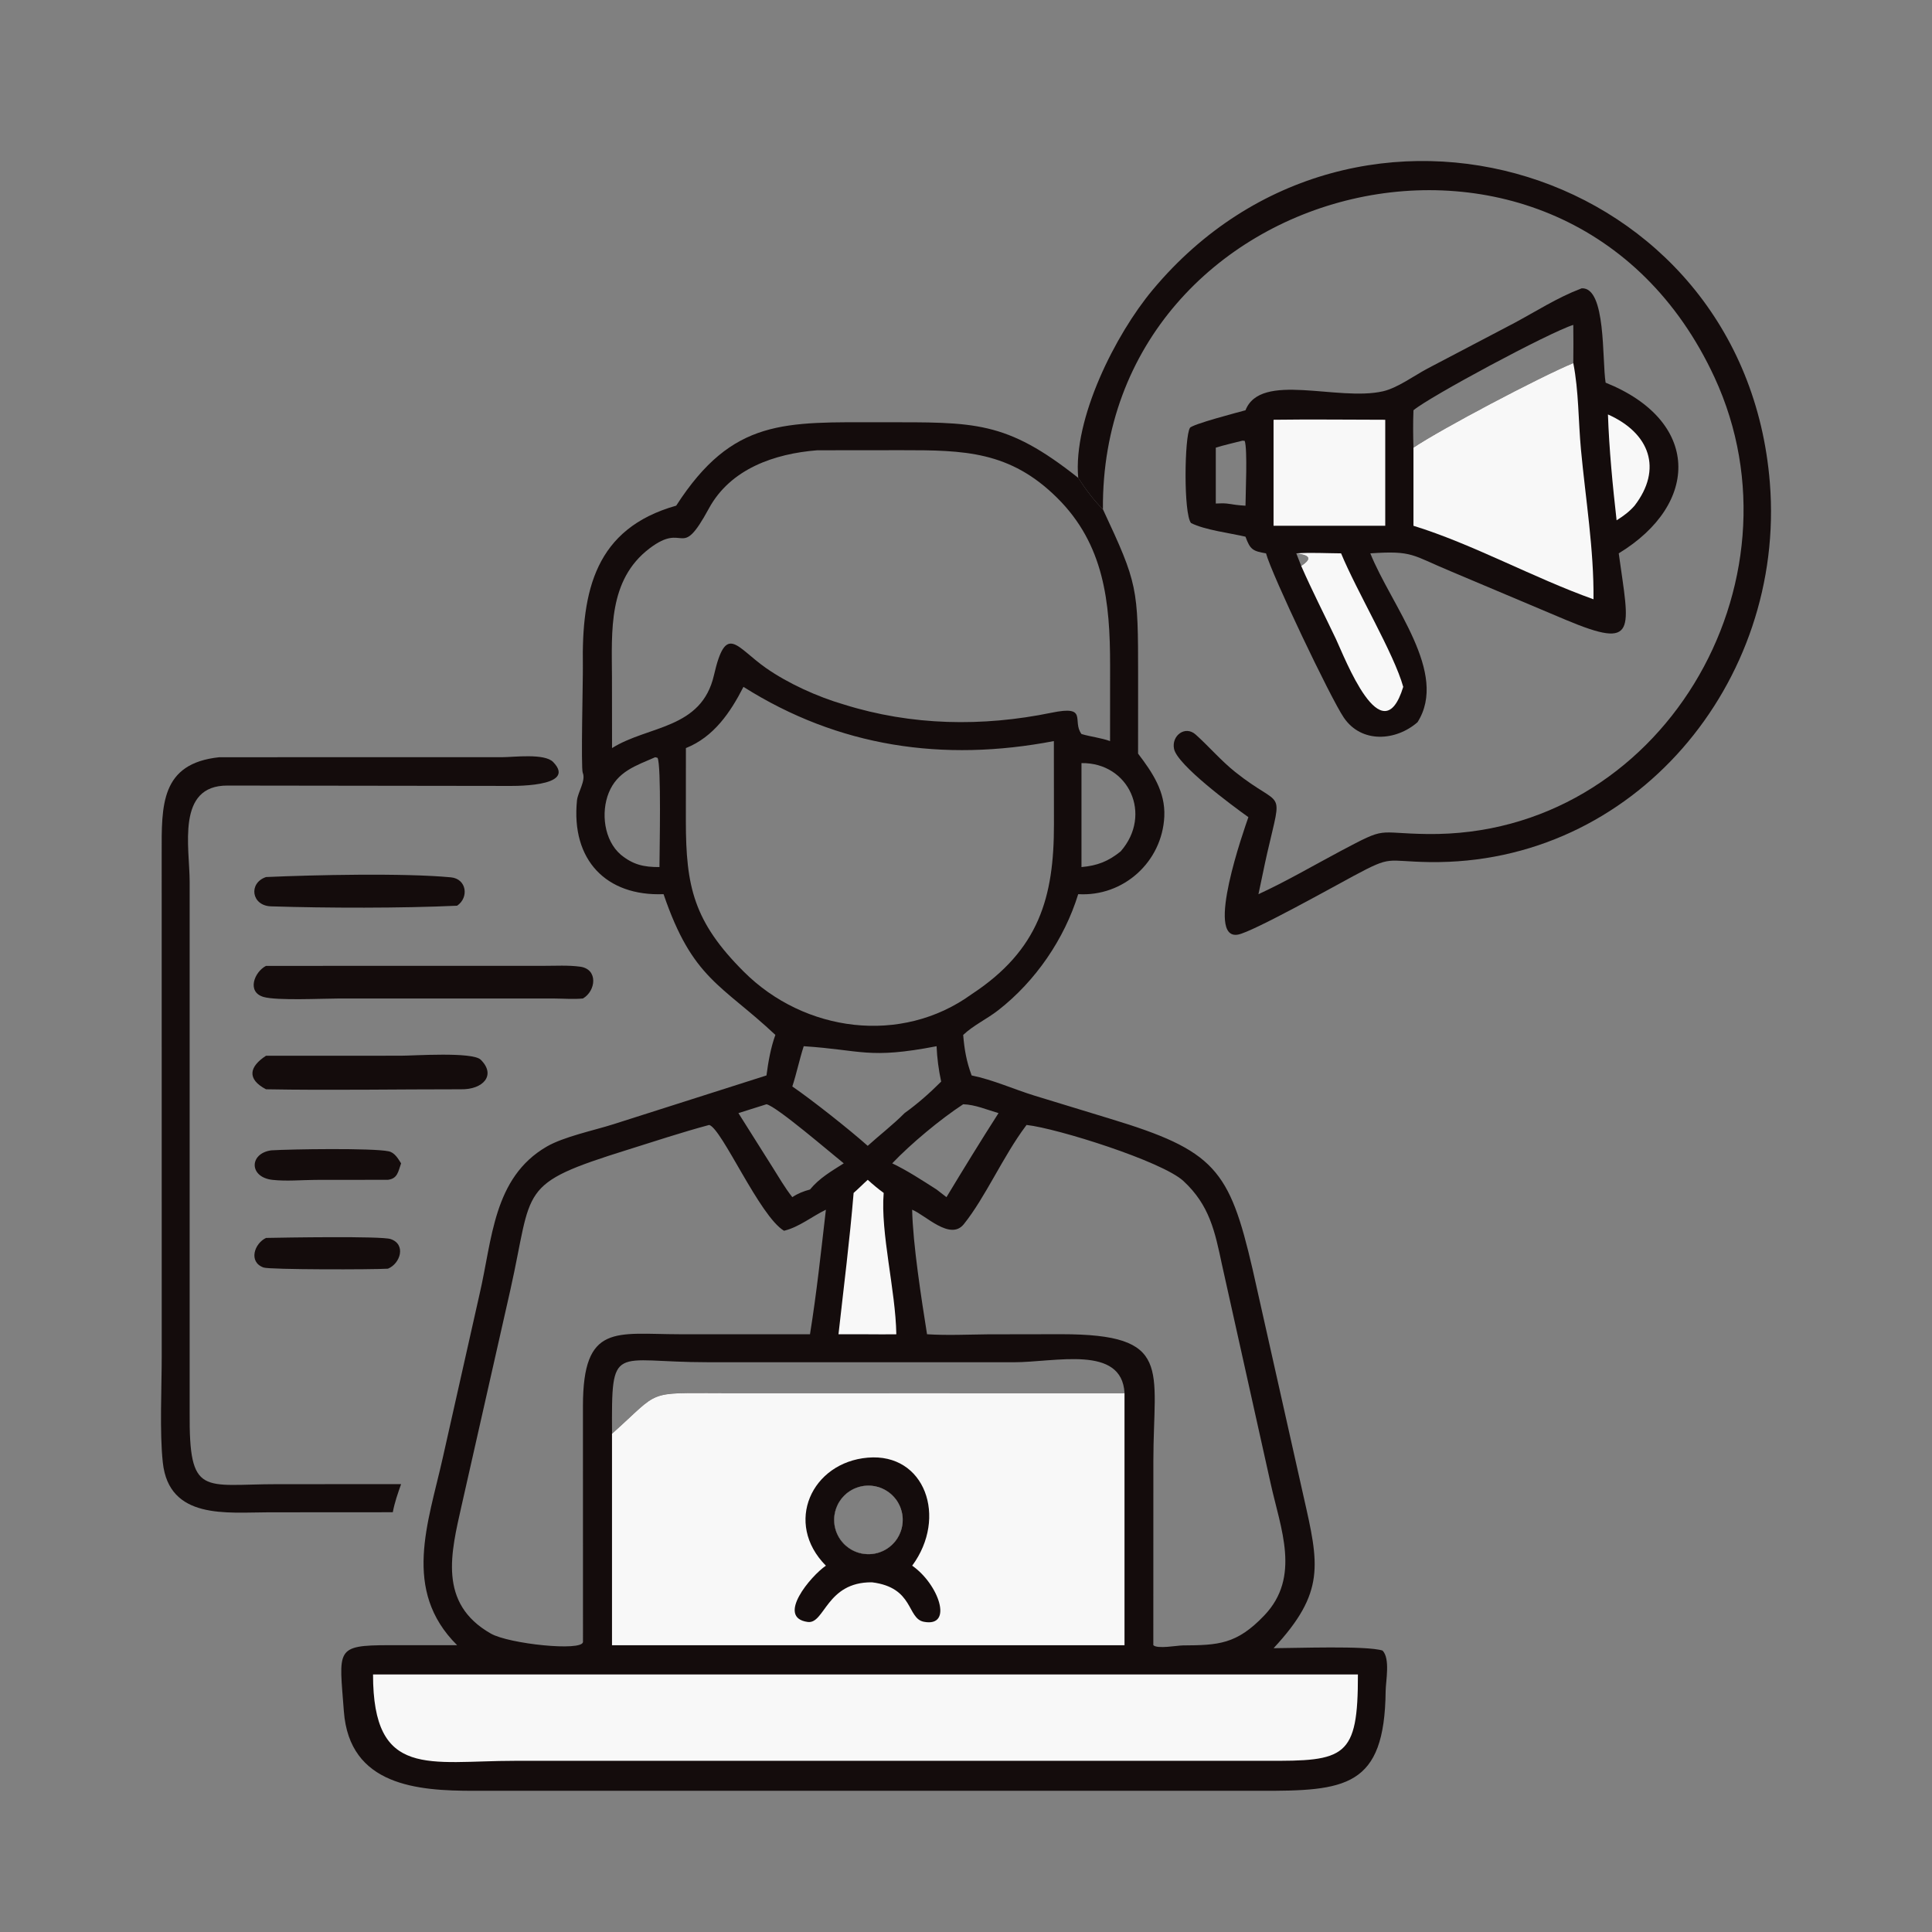
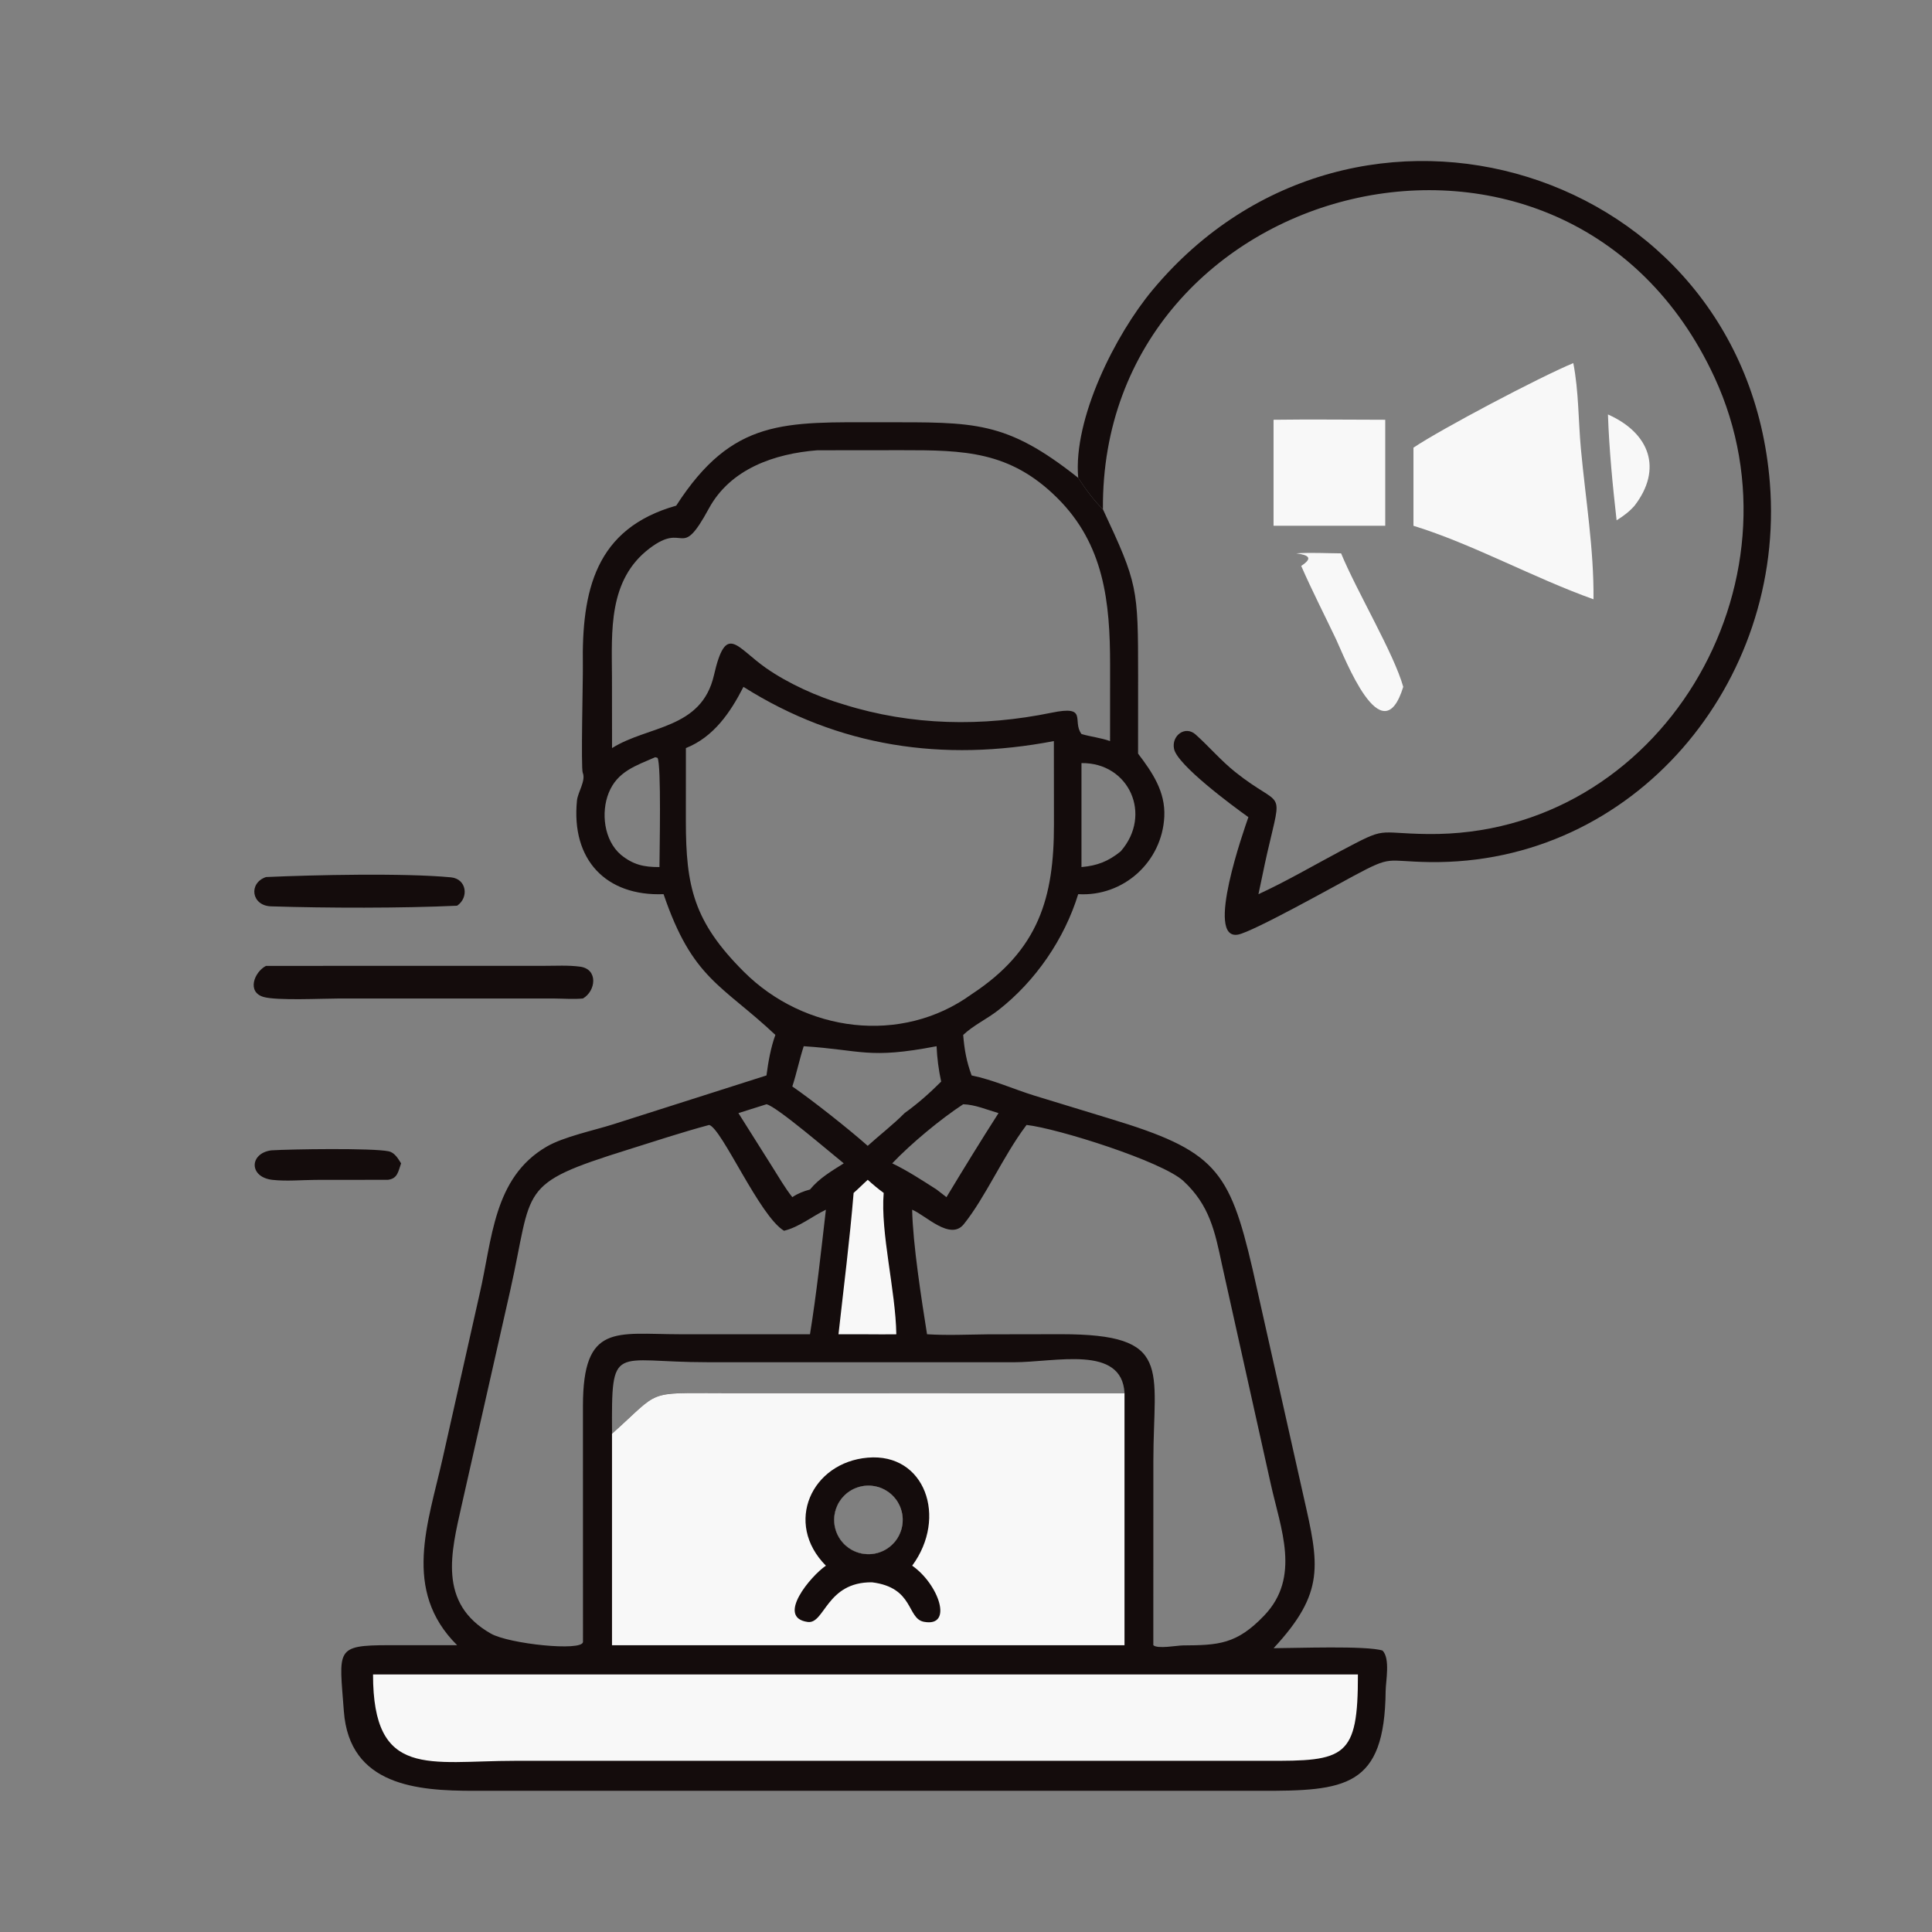
<svg xmlns="http://www.w3.org/2000/svg" width="48" height="48" viewBox="0 0 48 48" fill="none">
  <rect x="0" y="0" width="48" height="48" fill="#808080" stroke="none" />
  <path d="M16.8 12.563C18.206 10.383 19.493 10.491 21.915 10.491C24.215 10.492 24.984 10.441 26.788 11.872C26.962 12.141 27.173 12.43 27.402 12.654C28.266 14.504 28.276 14.597 28.276 16.787L28.275 18.723C28.632 19.193 28.955 19.667 28.927 20.285C28.874 21.413 27.911 22.283 26.788 22.215C26.442 23.335 25.727 24.375 24.806 25.095C24.524 25.316 24.193 25.466 23.93 25.712C23.96 26.078 24.012 26.372 24.14 26.719C24.674 26.828 25.184 27.061 25.705 27.222L27.575 27.793C30.185 28.583 30.543 29.054 31.118 31.524L32.389 37.189C32.77 38.871 32.933 39.559 31.642 40.949C32.188 40.948 33.957 40.881 34.349 41.008C34.544 41.208 34.429 41.764 34.426 42.013C34.401 44.41 33.436 44.499 31.278 44.492L11.765 44.492C10.383 44.492 8.68 44.372 8.543 42.515C8.429 40.976 8.311 40.876 9.669 40.874L11.357 40.874C9.982 39.509 10.639 37.838 11.001 36.216L11.917 32.142C12.231 30.795 12.254 29.26 13.581 28.488C14.01 28.239 14.755 28.086 15.244 27.93L19.043 26.719C19.087 26.383 19.148 26.031 19.264 25.712C17.923 24.453 17.207 24.331 16.486 22.215C15.064 22.271 14.185 21.368 14.335 19.887C14.356 19.68 14.561 19.393 14.478 19.199C14.43 19.089 14.486 16.85 14.481 16.547C14.45 14.675 14.788 13.13 16.8 12.563ZM21.64 38.61C21.654 38.609 21.668 38.607 21.682 38.606C21.696 38.604 21.709 38.602 21.723 38.599C21.737 38.597 21.751 38.594 21.764 38.591C21.778 38.588 21.791 38.585 21.805 38.581C21.818 38.577 21.832 38.573 21.845 38.569C21.858 38.564 21.871 38.559 21.884 38.554C21.897 38.549 21.91 38.544 21.923 38.538C21.936 38.533 21.948 38.527 21.961 38.52C21.973 38.514 21.985 38.507 21.997 38.501C22.009 38.493 22.021 38.486 22.033 38.479C22.045 38.471 22.057 38.464 22.068 38.456C22.079 38.447 22.09 38.439 22.102 38.43C22.113 38.422 22.123 38.413 22.134 38.404C22.144 38.395 22.155 38.385 22.165 38.376C22.175 38.366 22.185 38.356 22.194 38.346C22.204 38.336 22.213 38.325 22.222 38.315C22.231 38.304 22.24 38.293 22.249 38.282C22.257 38.271 22.265 38.26 22.273 38.249C22.281 38.237 22.289 38.226 22.297 38.214C22.304 38.202 22.311 38.19 22.318 38.178C22.325 38.166 22.331 38.153 22.337 38.141C22.344 38.128 22.35 38.116 22.355 38.103C22.361 38.09 22.366 38.077 22.371 38.064C22.376 38.051 22.381 38.038 22.385 38.025C22.389 38.011 22.393 37.998 22.397 37.985C22.401 37.971 22.404 37.958 22.407 37.944C22.41 37.931 22.413 37.917 22.415 37.903C22.417 37.889 22.419 37.876 22.421 37.862C22.423 37.848 22.424 37.834 22.425 37.82C22.426 37.806 22.427 37.792 22.427 37.778C22.427 37.764 22.427 37.75 22.427 37.736C22.426 37.722 22.426 37.709 22.424 37.694C22.423 37.681 22.422 37.667 22.42 37.653C22.418 37.639 22.416 37.625 22.414 37.611C22.411 37.598 22.409 37.584 22.405 37.571C22.402 37.557 22.399 37.543 22.395 37.53C22.391 37.517 22.387 37.503 22.383 37.49C22.378 37.477 22.374 37.464 22.369 37.451C22.363 37.438 22.358 37.425 22.352 37.412C22.347 37.399 22.341 37.387 22.334 37.374C22.328 37.362 22.321 37.35 22.314 37.338C22.308 37.325 22.3 37.313 22.293 37.302C22.285 37.29 22.277 37.279 22.269 37.267C22.261 37.256 22.253 37.245 22.244 37.233C22.235 37.223 22.227 37.212 22.218 37.201C22.208 37.191 22.199 37.181 22.189 37.17C22.18 37.16 22.17 37.151 22.16 37.141C22.149 37.132 22.139 37.122 22.128 37.113C22.118 37.104 22.107 37.095 22.096 37.087C22.085 37.078 22.074 37.07 22.062 37.062C22.051 37.054 22.039 37.046 22.027 37.039C22.015 37.032 22.003 37.024 21.991 37.018C21.979 37.011 21.967 37.004 21.954 36.998C21.942 36.992 21.929 36.986 21.916 36.98C21.904 36.975 21.891 36.97 21.878 36.965C21.864 36.96 21.851 36.955 21.838 36.951C21.825 36.946 21.811 36.942 21.798 36.939C21.784 36.935 21.771 36.932 21.757 36.929C21.744 36.926 21.73 36.923 21.716 36.921C21.702 36.919 21.689 36.917 21.675 36.915C21.661 36.913 21.647 36.912 21.633 36.911C21.619 36.91 21.605 36.91 21.591 36.909C21.577 36.909 21.563 36.909 21.549 36.91C21.535 36.91 21.522 36.911 21.508 36.912C21.494 36.913 21.48 36.915 21.466 36.916C21.452 36.918 21.439 36.92 21.425 36.923C21.411 36.925 21.398 36.928 21.384 36.931C21.37 36.934 21.357 36.938 21.343 36.941C21.33 36.945 21.317 36.949 21.304 36.954C21.291 36.958 21.277 36.963 21.265 36.968C21.252 36.973 21.239 36.979 21.226 36.984C21.213 36.99 21.201 36.996 21.188 37.002C21.176 37.009 21.164 37.015 21.152 37.022C21.14 37.029 21.128 37.036 21.116 37.044C21.104 37.051 21.093 37.059 21.081 37.067C21.07 37.075 21.059 37.084 21.048 37.092C21.037 37.101 21.026 37.11 21.016 37.119C21.005 37.128 20.995 37.138 20.985 37.147C20.975 37.157 20.965 37.167 20.956 37.177C20.946 37.187 20.937 37.197 20.928 37.208C20.919 37.219 20.91 37.229 20.901 37.24C20.893 37.251 20.885 37.263 20.877 37.274C20.869 37.285 20.861 37.297 20.854 37.309C20.846 37.321 20.839 37.333 20.832 37.345C20.826 37.357 20.819 37.369 20.813 37.382C20.807 37.394 20.801 37.407 20.795 37.419C20.79 37.432 20.785 37.445 20.78 37.458C20.775 37.471 20.77 37.484 20.766 37.498C20.761 37.511 20.758 37.524 20.754 37.538C20.75 37.551 20.747 37.564 20.744 37.578C20.741 37.592 20.738 37.605 20.736 37.619C20.733 37.633 20.732 37.647 20.73 37.66C20.728 37.674 20.727 37.688 20.726 37.702C20.725 37.716 20.724 37.73 20.724 37.744C20.724 37.758 20.724 37.772 20.724 37.785C20.725 37.799 20.726 37.813 20.727 37.827C20.728 37.841 20.729 37.855 20.731 37.869C20.733 37.882 20.735 37.896 20.737 37.91C20.74 37.924 20.742 37.937 20.745 37.951C20.749 37.964 20.752 37.978 20.756 37.991C20.759 38.005 20.764 38.018 20.768 38.031C20.773 38.044 20.777 38.057 20.782 38.07C20.787 38.083 20.793 38.096 20.798 38.109C20.804 38.122 20.81 38.134 20.816 38.147C20.823 38.159 20.829 38.171 20.836 38.183C20.843 38.195 20.85 38.207 20.858 38.219C20.865 38.231 20.873 38.242 20.881 38.254C20.889 38.265 20.898 38.276 20.906 38.287C20.915 38.298 20.924 38.309 20.933 38.319C20.942 38.33 20.951 38.34 20.961 38.35C20.971 38.36 20.98 38.37 20.99 38.38C21.001 38.389 21.011 38.398 21.021 38.407C21.032 38.416 21.043 38.425 21.054 38.434C21.065 38.442 21.076 38.451 21.087 38.459C21.099 38.467 21.11 38.474 21.122 38.482C21.134 38.489 21.146 38.496 21.158 38.503C21.17 38.51 21.183 38.516 21.195 38.523C21.207 38.529 21.22 38.535 21.233 38.54C21.246 38.546 21.258 38.551 21.271 38.556C21.284 38.561 21.297 38.566 21.311 38.57C21.324 38.574 21.337 38.578 21.351 38.582C21.364 38.586 21.378 38.589 21.391 38.592C21.405 38.595 21.419 38.598 21.432 38.6C21.446 38.602 21.46 38.605 21.474 38.606C21.487 38.608 21.501 38.609 21.515 38.61C21.529 38.611 21.543 38.612 21.557 38.612C21.571 38.612 21.585 38.612 21.599 38.612C21.612 38.612 21.626 38.611 21.64 38.61ZM15.206 18.586C16.105 18.021 17.429 18.123 17.738 16.775C18.039 15.463 18.289 16.078 19.034 16.599C19.583 16.982 20.316 17.314 20.963 17.502C22.645 18.03 24.407 18.061 26.127 17.707C27.049 17.517 26.625 17.912 26.87 18.237C27.107 18.306 27.344 18.329 27.579 18.412L27.58 16.526C27.581 14.957 27.43 13.526 26.269 12.373C25.092 11.203 23.95 11.184 22.4 11.185L20.304 11.187C19.244 11.271 18.147 11.646 17.611 12.635C16.887 13.969 17.04 12.938 16.136 13.626C15.108 14.408 15.199 15.68 15.204 16.816L15.206 18.586ZM17.041 18.586L17.04 20.399C17.041 22.024 17.231 22.896 18.482 24.144C19.986 25.645 22.393 25.968 24.14 24.701C25.814 23.602 26.187 22.293 26.185 20.483L26.183 18.412C23.429 18.94 20.831 18.556 18.471 17.065C18.146 17.701 17.734 18.309 17.041 18.586ZM22.662 30.055C22.68 30.917 22.895 32.285 23.032 33.149C23.538 33.181 24.037 33.156 24.543 33.151L26.368 33.148C29.148 33.149 28.656 33.99 28.655 36.294L28.654 40.874C28.756 40.974 29.236 40.882 29.384 40.88C30.271 40.874 30.723 40.856 31.41 40.136C32.324 39.18 31.816 37.977 31.57 36.861L30.359 31.418C30.184 30.594 30.052 29.944 29.402 29.342C28.875 28.854 26.269 28.033 25.505 27.949L25.483 27.978C24.919 28.731 24.481 29.749 23.945 30.415C23.608 30.834 22.99 30.186 22.662 30.055ZM22.167 28.903C22.549 29.086 22.912 29.325 23.269 29.553L23.515 29.743C23.936 29.045 24.368 28.341 24.808 27.655C24.523 27.573 24.23 27.444 23.93 27.435C23.365 27.805 22.632 28.414 22.167 28.903ZM19.968 25.993C19.862 26.323 19.792 26.664 19.685 26.993C20.183 27.335 21.093 28.055 21.558 28.468C21.858 28.197 22.191 27.941 22.474 27.655C22.804 27.417 23.096 27.159 23.383 26.872C23.32 26.579 23.282 26.292 23.269 25.993C21.573 26.32 21.419 26.087 19.968 25.993ZM20.519 30.055C20.175 30.221 19.852 30.488 19.479 30.578C18.872 30.218 17.936 28.039 17.62 27.949C16.937 28.132 16.263 28.356 15.588 28.567C12.835 29.428 13.253 29.493 12.678 32.055L11.47 37.398C11.21 38.561 10.87 39.834 12.197 40.587C12.645 40.842 14.462 41.034 14.484 40.795L14.483 34.928C14.485 32.87 15.301 33.147 16.886 33.149L20.124 33.149C20.289 32.129 20.4 31.082 20.519 30.055ZM20.124 29.553C20.361 29.266 20.652 29.101 20.963 28.903C20.665 28.666 19.288 27.481 19.043 27.435L18.346 27.655L19.19 28.994C19.35 29.245 19.5 29.511 19.685 29.743C19.822 29.651 19.966 29.595 20.124 29.553ZM27.842 21.153C28.641 20.242 28.049 18.942 26.869 18.959V21.542C27.262 21.508 27.536 21.4 27.842 21.153ZM15.206 35.62C16.43 34.527 16.022 34.608 17.955 34.611L27.939 34.613C27.873 33.405 26.228 33.845 25.181 33.845L17.571 33.844C15.222 33.846 15.191 33.334 15.206 35.62ZM16.384 21.542C16.385 21.157 16.434 18.996 16.336 18.828L16.278 18.813C15.799 19.023 15.338 19.166 15.124 19.697C14.927 20.185 15.004 20.875 15.425 21.236C15.731 21.485 15.996 21.544 16.384 21.542Z" fill="#140C0C" />
  <path d="M15.205 35.621C16.429 34.528 16.021 34.609 17.954 34.612L27.938 34.614V40.875H15.205V35.621ZM21.639 38.611C21.653 38.61 21.667 38.608 21.681 38.606C21.695 38.605 21.709 38.603 21.722 38.6C21.736 38.598 21.75 38.595 21.763 38.592C21.777 38.589 21.791 38.585 21.804 38.582C21.817 38.578 21.831 38.574 21.844 38.569C21.857 38.565 21.87 38.56 21.883 38.555C21.896 38.55 21.909 38.545 21.922 38.539C21.935 38.533 21.947 38.527 21.96 38.521C21.972 38.515 21.985 38.508 21.997 38.501C22.009 38.494 22.021 38.487 22.032 38.48C22.044 38.472 22.056 38.464 22.067 38.456C22.078 38.448 22.09 38.44 22.101 38.431C22.112 38.423 22.122 38.414 22.133 38.405C22.143 38.395 22.154 38.386 22.164 38.376C22.174 38.367 22.184 38.357 22.193 38.347C22.203 38.337 22.212 38.326 22.221 38.316C22.23 38.305 22.239 38.294 22.248 38.283C22.256 38.272 22.265 38.261 22.273 38.249C22.281 38.238 22.288 38.227 22.296 38.215C22.303 38.203 22.31 38.191 22.317 38.179C22.324 38.166 22.33 38.154 22.337 38.142C22.343 38.129 22.349 38.117 22.355 38.104C22.36 38.091 22.365 38.078 22.37 38.065C22.375 38.052 22.38 38.039 22.384 38.026C22.389 38.012 22.393 37.999 22.396 37.986C22.4 37.972 22.403 37.959 22.406 37.945C22.409 37.931 22.412 37.917 22.414 37.904C22.417 37.89 22.419 37.876 22.42 37.862C22.422 37.849 22.423 37.835 22.424 37.821C22.425 37.807 22.426 37.793 22.426 37.779C22.426 37.765 22.426 37.751 22.426 37.737C22.425 37.723 22.425 37.709 22.424 37.695C22.423 37.681 22.421 37.667 22.419 37.654C22.418 37.64 22.416 37.626 22.413 37.612C22.411 37.599 22.408 37.585 22.405 37.571C22.402 37.558 22.398 37.544 22.394 37.531C22.391 37.517 22.387 37.504 22.382 37.491C22.378 37.477 22.373 37.464 22.368 37.451C22.363 37.438 22.357 37.426 22.352 37.413C22.346 37.4 22.34 37.388 22.333 37.375C22.327 37.363 22.32 37.35 22.314 37.338C22.307 37.326 22.299 37.314 22.292 37.303C22.284 37.291 22.276 37.279 22.268 37.268C22.26 37.257 22.252 37.245 22.243 37.234C22.235 37.223 22.226 37.213 22.217 37.202C22.207 37.192 22.198 37.181 22.188 37.171C22.179 37.161 22.169 37.151 22.159 37.142C22.148 37.132 22.138 37.123 22.128 37.114C22.117 37.105 22.106 37.096 22.095 37.087C22.084 37.079 22.073 37.071 22.061 37.063C22.05 37.055 22.038 37.047 22.026 37.04C22.015 37.032 22.003 37.025 21.99 37.018C21.978 37.012 21.966 37.005 21.953 36.999C21.941 36.993 21.928 36.987 21.915 36.981C21.903 36.976 21.89 36.97 21.877 36.965C21.864 36.961 21.85 36.956 21.837 36.952C21.824 36.947 21.811 36.943 21.797 36.94C21.784 36.936 21.77 36.933 21.756 36.93C21.743 36.927 21.729 36.924 21.715 36.922C21.702 36.919 21.688 36.917 21.674 36.916C21.66 36.914 21.646 36.913 21.632 36.912C21.618 36.911 21.604 36.91 21.59 36.91C21.576 36.91 21.563 36.91 21.549 36.91C21.535 36.911 21.521 36.912 21.507 36.913C21.493 36.914 21.479 36.915 21.465 36.917C21.451 36.919 21.438 36.921 21.424 36.923C21.41 36.926 21.397 36.929 21.383 36.932C21.369 36.935 21.356 36.938 21.343 36.942C21.329 36.946 21.316 36.95 21.303 36.955C21.29 36.959 21.277 36.964 21.264 36.969C21.251 36.974 21.238 36.979 21.225 36.985C21.212 36.991 21.2 36.997 21.188 37.003C21.175 37.01 21.163 37.016 21.151 37.023C21.139 37.03 21.127 37.037 21.115 37.045C21.103 37.052 21.092 37.06 21.081 37.068C21.069 37.076 21.058 37.084 21.047 37.093C21.036 37.102 21.026 37.111 21.015 37.12C21.005 37.129 20.994 37.138 20.984 37.148C20.974 37.158 20.964 37.168 20.955 37.178C20.945 37.188 20.936 37.198 20.927 37.209C20.918 37.219 20.909 37.23 20.901 37.241C20.892 37.252 20.884 37.263 20.876 37.275C20.868 37.286 20.86 37.298 20.853 37.31C20.846 37.322 20.838 37.333 20.832 37.346C20.825 37.358 20.818 37.37 20.812 37.383C20.806 37.395 20.8 37.408 20.794 37.42C20.789 37.433 20.784 37.446 20.779 37.459C20.774 37.472 20.769 37.485 20.765 37.498C20.761 37.512 20.757 37.525 20.753 37.538C20.749 37.552 20.746 37.565 20.743 37.579C20.74 37.593 20.737 37.606 20.735 37.62C20.733 37.634 20.731 37.647 20.729 37.661C20.727 37.675 20.726 37.689 20.725 37.703C20.724 37.717 20.724 37.731 20.723 37.744C20.723 37.758 20.723 37.772 20.724 37.786C20.724 37.8 20.725 37.814 20.726 37.828C20.727 37.842 20.728 37.856 20.73 37.869C20.732 37.883 20.734 37.897 20.736 37.911C20.739 37.924 20.741 37.938 20.745 37.952C20.748 37.965 20.751 37.979 20.755 37.992C20.759 38.005 20.763 38.019 20.767 38.032C20.772 38.045 20.776 38.058 20.781 38.071C20.787 38.084 20.792 38.097 20.798 38.11C20.803 38.122 20.809 38.135 20.816 38.147C20.822 38.16 20.828 38.172 20.835 38.184C20.842 38.196 20.849 38.208 20.857 38.22C20.864 38.231 20.872 38.243 20.88 38.254C20.888 38.266 20.897 38.277 20.905 38.288C20.914 38.299 20.923 38.31 20.932 38.32C20.941 38.331 20.95 38.341 20.96 38.351C20.97 38.361 20.98 38.371 20.99 38.38C21 38.39 21.01 38.399 21.021 38.408C21.031 38.417 21.042 38.426 21.053 38.435C21.064 38.443 21.075 38.451 21.087 38.459C21.098 38.467 21.11 38.475 21.121 38.483C21.133 38.49 21.145 38.497 21.157 38.504C21.169 38.511 21.182 38.517 21.194 38.523C21.207 38.53 21.219 38.535 21.232 38.541C21.245 38.547 21.258 38.552 21.271 38.557C21.284 38.562 21.297 38.567 21.31 38.571C21.323 38.575 21.336 38.579 21.35 38.583C21.363 38.587 21.377 38.59 21.39 38.593C21.404 38.596 21.418 38.599 21.431 38.601C21.445 38.603 21.459 38.605 21.473 38.607C21.486 38.609 21.5 38.61 21.514 38.611C21.528 38.612 21.542 38.613 21.556 38.613C21.57 38.613 21.584 38.613 21.598 38.613C21.612 38.612 21.625 38.612 21.639 38.611Z" fill="#F8F8F8" />
  <path d="M21.559 36.215C22.982 36.092 23.548 37.7 22.663 38.899C23.319 39.354 23.698 40.434 22.954 40.293C22.527 40.212 22.714 39.443 21.665 39.312C20.527 39.301 20.492 40.356 20.066 40.297C19.273 40.187 20.148 39.15 20.519 38.899C19.469 37.839 20.166 36.333 21.559 36.215ZM21.64 38.611C21.654 38.609 21.668 38.608 21.682 38.606C21.696 38.605 21.71 38.602 21.724 38.6C21.737 38.598 21.751 38.595 21.764 38.592C21.778 38.589 21.792 38.585 21.805 38.582C21.819 38.578 21.832 38.574 21.845 38.569C21.858 38.565 21.871 38.56 21.884 38.555C21.897 38.55 21.91 38.545 21.923 38.539C21.936 38.533 21.948 38.527 21.961 38.521C21.973 38.515 21.985 38.508 21.998 38.501C22.01 38.494 22.022 38.487 22.033 38.48C22.045 38.472 22.057 38.464 22.068 38.456C22.08 38.448 22.091 38.44 22.102 38.431C22.113 38.422 22.123 38.414 22.134 38.404C22.145 38.395 22.155 38.386 22.165 38.376C22.175 38.367 22.185 38.357 22.194 38.347C22.204 38.336 22.213 38.326 22.222 38.316C22.232 38.305 22.24 38.294 22.249 38.283C22.257 38.272 22.266 38.261 22.274 38.249C22.282 38.238 22.289 38.226 22.297 38.215C22.304 38.203 22.311 38.191 22.318 38.178C22.325 38.166 22.331 38.154 22.338 38.142C22.344 38.129 22.35 38.117 22.355 38.104C22.361 38.091 22.366 38.078 22.371 38.065C22.376 38.052 22.381 38.039 22.385 38.026C22.39 38.012 22.394 37.999 22.397 37.986C22.401 37.972 22.404 37.958 22.407 37.945C22.41 37.931 22.413 37.917 22.415 37.904C22.418 37.89 22.42 37.876 22.421 37.862C22.423 37.848 22.424 37.834 22.425 37.821C22.426 37.807 22.427 37.793 22.427 37.779C22.427 37.765 22.427 37.751 22.427 37.737C22.427 37.723 22.426 37.709 22.425 37.695C22.424 37.681 22.422 37.667 22.42 37.654C22.419 37.64 22.416 37.626 22.414 37.612C22.412 37.599 22.409 37.585 22.406 37.571C22.403 37.558 22.399 37.544 22.395 37.531C22.392 37.517 22.387 37.504 22.383 37.491C22.379 37.477 22.374 37.464 22.369 37.451C22.364 37.438 22.358 37.425 22.353 37.413C22.347 37.4 22.341 37.388 22.334 37.375C22.328 37.363 22.322 37.35 22.315 37.338C22.308 37.326 22.3 37.314 22.293 37.302C22.285 37.291 22.278 37.279 22.27 37.268C22.261 37.256 22.253 37.245 22.244 37.234C22.236 37.223 22.227 37.212 22.218 37.202C22.209 37.191 22.199 37.181 22.189 37.171C22.18 37.161 22.17 37.151 22.16 37.142C22.149 37.132 22.139 37.123 22.129 37.114C22.118 37.105 22.107 37.096 22.096 37.087C22.085 37.079 22.074 37.071 22.062 37.063C22.051 37.055 22.039 37.047 22.027 37.04C22.016 37.032 22.004 37.025 21.991 37.018C21.979 37.011 21.967 37.005 21.954 36.999C21.942 36.992 21.929 36.987 21.916 36.981C21.904 36.975 21.891 36.97 21.878 36.965C21.865 36.96 21.852 36.956 21.838 36.951C21.825 36.947 21.812 36.943 21.798 36.94C21.785 36.936 21.771 36.932 21.758 36.93C21.744 36.927 21.73 36.924 21.716 36.922C21.703 36.919 21.689 36.917 21.675 36.916C21.661 36.914 21.647 36.913 21.633 36.912C21.619 36.911 21.605 36.91 21.591 36.91C21.578 36.91 21.564 36.91 21.55 36.91C21.536 36.911 21.522 36.911 21.508 36.913C21.494 36.914 21.48 36.915 21.466 36.917C21.453 36.919 21.439 36.921 21.425 36.923C21.411 36.926 21.398 36.929 21.384 36.932C21.371 36.935 21.357 36.938 21.344 36.942C21.33 36.946 21.317 36.95 21.304 36.955C21.291 36.959 21.278 36.964 21.265 36.969C21.252 36.974 21.239 36.979 21.226 36.985C21.213 36.991 21.201 36.997 21.189 37.003C21.176 37.009 21.164 37.016 21.152 37.023C21.14 37.03 21.128 37.037 21.116 37.045C21.104 37.052 21.093 37.06 21.082 37.068C21.07 37.076 21.059 37.084 21.048 37.093C21.037 37.102 21.027 37.111 21.016 37.12C21.006 37.129 20.995 37.138 20.985 37.148C20.975 37.158 20.965 37.167 20.956 37.178C20.946 37.188 20.937 37.198 20.928 37.209C20.919 37.219 20.91 37.23 20.902 37.241C20.893 37.252 20.885 37.263 20.877 37.275C20.869 37.286 20.861 37.298 20.854 37.31C20.847 37.321 20.84 37.333 20.833 37.345C20.826 37.358 20.82 37.37 20.813 37.382C20.807 37.395 20.801 37.407 20.796 37.42C20.79 37.433 20.785 37.446 20.78 37.459C20.775 37.472 20.77 37.485 20.766 37.498C20.762 37.511 20.758 37.525 20.754 37.538C20.75 37.552 20.747 37.565 20.744 37.579C20.741 37.592 20.738 37.606 20.736 37.62C20.734 37.633 20.732 37.647 20.73 37.661C20.729 37.675 20.727 37.689 20.726 37.703C20.725 37.717 20.725 37.73 20.724 37.744C20.724 37.758 20.724 37.772 20.725 37.786C20.725 37.8 20.726 37.814 20.727 37.828C20.728 37.842 20.729 37.855 20.731 37.869C20.733 37.883 20.735 37.897 20.737 37.911C20.74 37.924 20.743 37.938 20.746 37.952C20.749 37.965 20.752 37.978 20.756 37.992C20.76 38.005 20.764 38.019 20.768 38.032C20.773 38.045 20.777 38.058 20.782 38.071C20.788 38.084 20.793 38.097 20.799 38.11C20.804 38.122 20.81 38.135 20.817 38.147C20.823 38.16 20.83 38.172 20.836 38.184C20.843 38.196 20.851 38.208 20.858 38.22C20.866 38.231 20.873 38.243 20.881 38.254C20.889 38.266 20.898 38.277 20.906 38.288C20.915 38.299 20.924 38.309 20.933 38.32C20.942 38.33 20.951 38.341 20.961 38.351C20.971 38.361 20.981 38.371 20.991 38.38C21.001 38.39 21.011 38.399 21.022 38.408C21.032 38.417 21.043 38.426 21.054 38.434C21.065 38.443 21.076 38.451 21.088 38.459C21.099 38.467 21.111 38.475 21.122 38.482C21.134 38.49 21.146 38.497 21.158 38.504C21.171 38.511 21.183 38.517 21.195 38.523C21.208 38.529 21.22 38.535 21.233 38.541C21.246 38.547 21.259 38.552 21.272 38.557C21.285 38.562 21.298 38.566 21.311 38.571C21.324 38.575 21.337 38.579 21.351 38.583C21.364 38.587 21.378 38.59 21.392 38.593C21.405 38.596 21.419 38.599 21.433 38.601C21.446 38.603 21.46 38.605 21.474 38.607C21.488 38.609 21.501 38.61 21.515 38.611C21.529 38.612 21.543 38.612 21.557 38.613C21.571 38.613 21.585 38.613 21.599 38.613C21.613 38.612 21.627 38.612 21.64 38.611Z" fill="#140C0C" />
  <path d="M11.551 41.601H33.737C33.741 43.674 33.422 43.759 31.455 43.746L12.794 43.747C10.662 43.747 9.267 44.207 9.268 41.601H11.551Z" fill="#F8F8F8" />
  <path d="M21.559 29.312C21.687 29.428 21.816 29.537 21.955 29.638C21.872 30.632 22.251 32.053 22.269 33.15C22.033 33.154 21.796 33.151 21.559 33.15H20.832C20.962 31.977 21.111 30.815 21.208 29.638C21.328 29.534 21.44 29.418 21.559 29.312Z" fill="#F8F8F8" />
-   <path d="M39.298 7.163C39.907 7.134 39.8 8.941 39.891 9.507C42.241 10.45 42.246 12.512 40.217 13.748C40.482 15.67 40.701 16.155 38.901 15.4L36.048 14.196C35.075 13.792 35.107 13.675 34.045 13.748C34.571 15.055 35.995 16.716 35.218 17.943C34.683 18.411 33.826 18.476 33.386 17.828C33.052 17.335 31.594 14.271 31.454 13.748C31.131 13.693 31.06 13.658 30.944 13.334C30.551 13.242 29.936 13.168 29.591 12.995C29.402 12.765 29.426 10.849 29.564 10.63C29.621 10.541 30.754 10.244 30.944 10.193C31.321 9.229 33.231 9.978 34.358 9.722C34.718 9.64 35.13 9.336 35.461 9.159L37.63 8.021C38.158 7.737 38.703 7.39 39.262 7.177L39.298 7.163ZM39.088 8.072C38.489 8.259 35.511 9.859 35.117 10.193C35.105 10.504 35.108 10.812 35.117 11.122C35.81 10.657 38.243 9.373 39.088 9.022C39.093 8.705 39.091 8.389 39.088 8.072ZM30.206 12.51C30.296 12.508 30.386 12.501 30.475 12.51C30.632 12.535 30.785 12.556 30.944 12.564C30.945 12.272 30.998 11.154 30.924 10.953L30.87 10.948C30.649 11.005 30.424 11.054 30.206 11.122V12.51ZM32.328 14.06C32.615 13.871 32.537 13.793 32.206 13.748L32.328 14.06Z" fill="#140C0C" />
  <path d="M39.088 9.021C39.225 9.718 39.212 10.457 39.278 11.164C39.392 12.388 39.603 13.658 39.59 14.889C38.103 14.359 36.58 13.513 35.117 13.063V11.122C35.81 10.656 38.243 9.373 39.088 9.021Z" fill="#F8F8F8" />
  <path d="M31.641 10.429C32.565 10.416 33.491 10.428 34.416 10.429V13.063H31.641V10.429Z" fill="#F8F8F8" />
  <path d="M32.205 13.748C32.572 13.723 32.95 13.746 33.319 13.748C33.717 14.709 34.632 16.236 34.863 17.065C34.337 18.777 33.406 16.33 33.19 15.874C32.903 15.271 32.596 14.672 32.328 14.06C32.614 13.871 32.536 13.793 32.205 13.748Z" fill="#F8F8F8" />
  <path d="M39.949 10.297C40.991 10.76 41.311 11.653 40.61 12.564C40.477 12.716 40.333 12.821 40.164 12.927C40.066 12.06 39.979 11.169 39.949 10.297Z" fill="#F8F8F8" />
  <path d="M26.788 11.873C26.657 10.405 27.71 8.311 28.64 7.199C33.672 1.175 43.346 4.155 43.972 11.999C44.367 16.946 40.606 21.495 35.508 21.418C34.416 21.402 34.602 21.241 33.637 21.758C33.19 21.997 31.124 23.154 30.758 23.22C29.929 23.37 30.915 20.593 31.016 20.302C30.609 20.012 29.253 19.008 29.169 18.607C29.1 18.277 29.446 18.016 29.706 18.25C30.044 18.553 30.328 18.891 30.686 19.178C31.876 20.129 31.871 19.503 31.484 21.192C31.406 21.532 31.341 21.875 31.266 22.216C31.959 21.896 32.627 21.506 33.301 21.147C34.49 20.516 34.157 20.705 35.463 20.721C41.267 20.795 44.956 14.468 42.595 9.372C38.921 1.443 27.334 4.404 27.402 12.654C27.173 12.43 26.962 12.142 26.788 11.873Z" fill="#140C0C" />
-   <path d="M5.45 18.813L12.482 18.812C12.764 18.812 13.529 18.71 13.744 18.933C14.363 19.574 12.681 19.527 12.518 19.526L5.652 19.517C4.372 19.511 4.711 21.049 4.712 21.906L4.712 35.09C4.696 37.204 5.041 36.874 6.885 36.874L9.965 36.873C9.883 37.105 9.804 37.329 9.759 37.571L6.667 37.573C5.637 37.574 4.199 37.763 4.045 36.335C3.963 35.581 4.018 34.476 4.018 33.696L4.017 21.209C4.014 20.006 3.988 18.966 5.45 18.813Z" fill="#140C0C" />
  <path d="M6.609 23.997L13.507 23.996C13.803 23.996 14.12 23.977 14.414 24.017C14.867 24.079 14.805 24.621 14.483 24.807C14.251 24.83 14.006 24.809 13.772 24.808L8.397 24.808C8.005 24.808 6.887 24.864 6.551 24.77C6.125 24.649 6.316 24.148 6.609 23.997Z" fill="#140C0C" />
-   <path d="M6.906 26.23L9.962 26.229C10.278 26.229 11.738 26.127 11.943 26.328C12.334 26.713 12 27.074 11.452 27.063C9.839 27.062 8.221 27.092 6.609 27.063C6.125 26.808 6.194 26.5 6.609 26.23H6.906Z" fill="#140C0C" />
  <path d="M6.61 21.79C7.8 21.737 10.035 21.687 11.202 21.797C11.596 21.834 11.655 22.3 11.357 22.502C9.972 22.566 8.134 22.562 6.735 22.518C6.243 22.503 6.168 21.938 6.61 21.79Z" fill="#140C0C" />
-   <path d="M6.61 30.756C7.038 30.747 9.471 30.706 9.704 30.784C10.096 30.915 9.948 31.394 9.638 31.52C9.285 31.544 6.703 31.547 6.548 31.491C6.166 31.354 6.319 30.892 6.61 30.756Z" fill="#140C0C" />
  <path d="M6.739 28.58C7.222 28.55 9.257 28.519 9.657 28.604C9.806 28.636 9.89 28.785 9.965 28.903C9.892 29.108 9.88 29.281 9.639 29.312L7.832 29.314C7.488 29.317 7.115 29.351 6.774 29.314C6.182 29.251 6.189 28.655 6.739 28.58Z" fill="#140C0C" />
</svg>